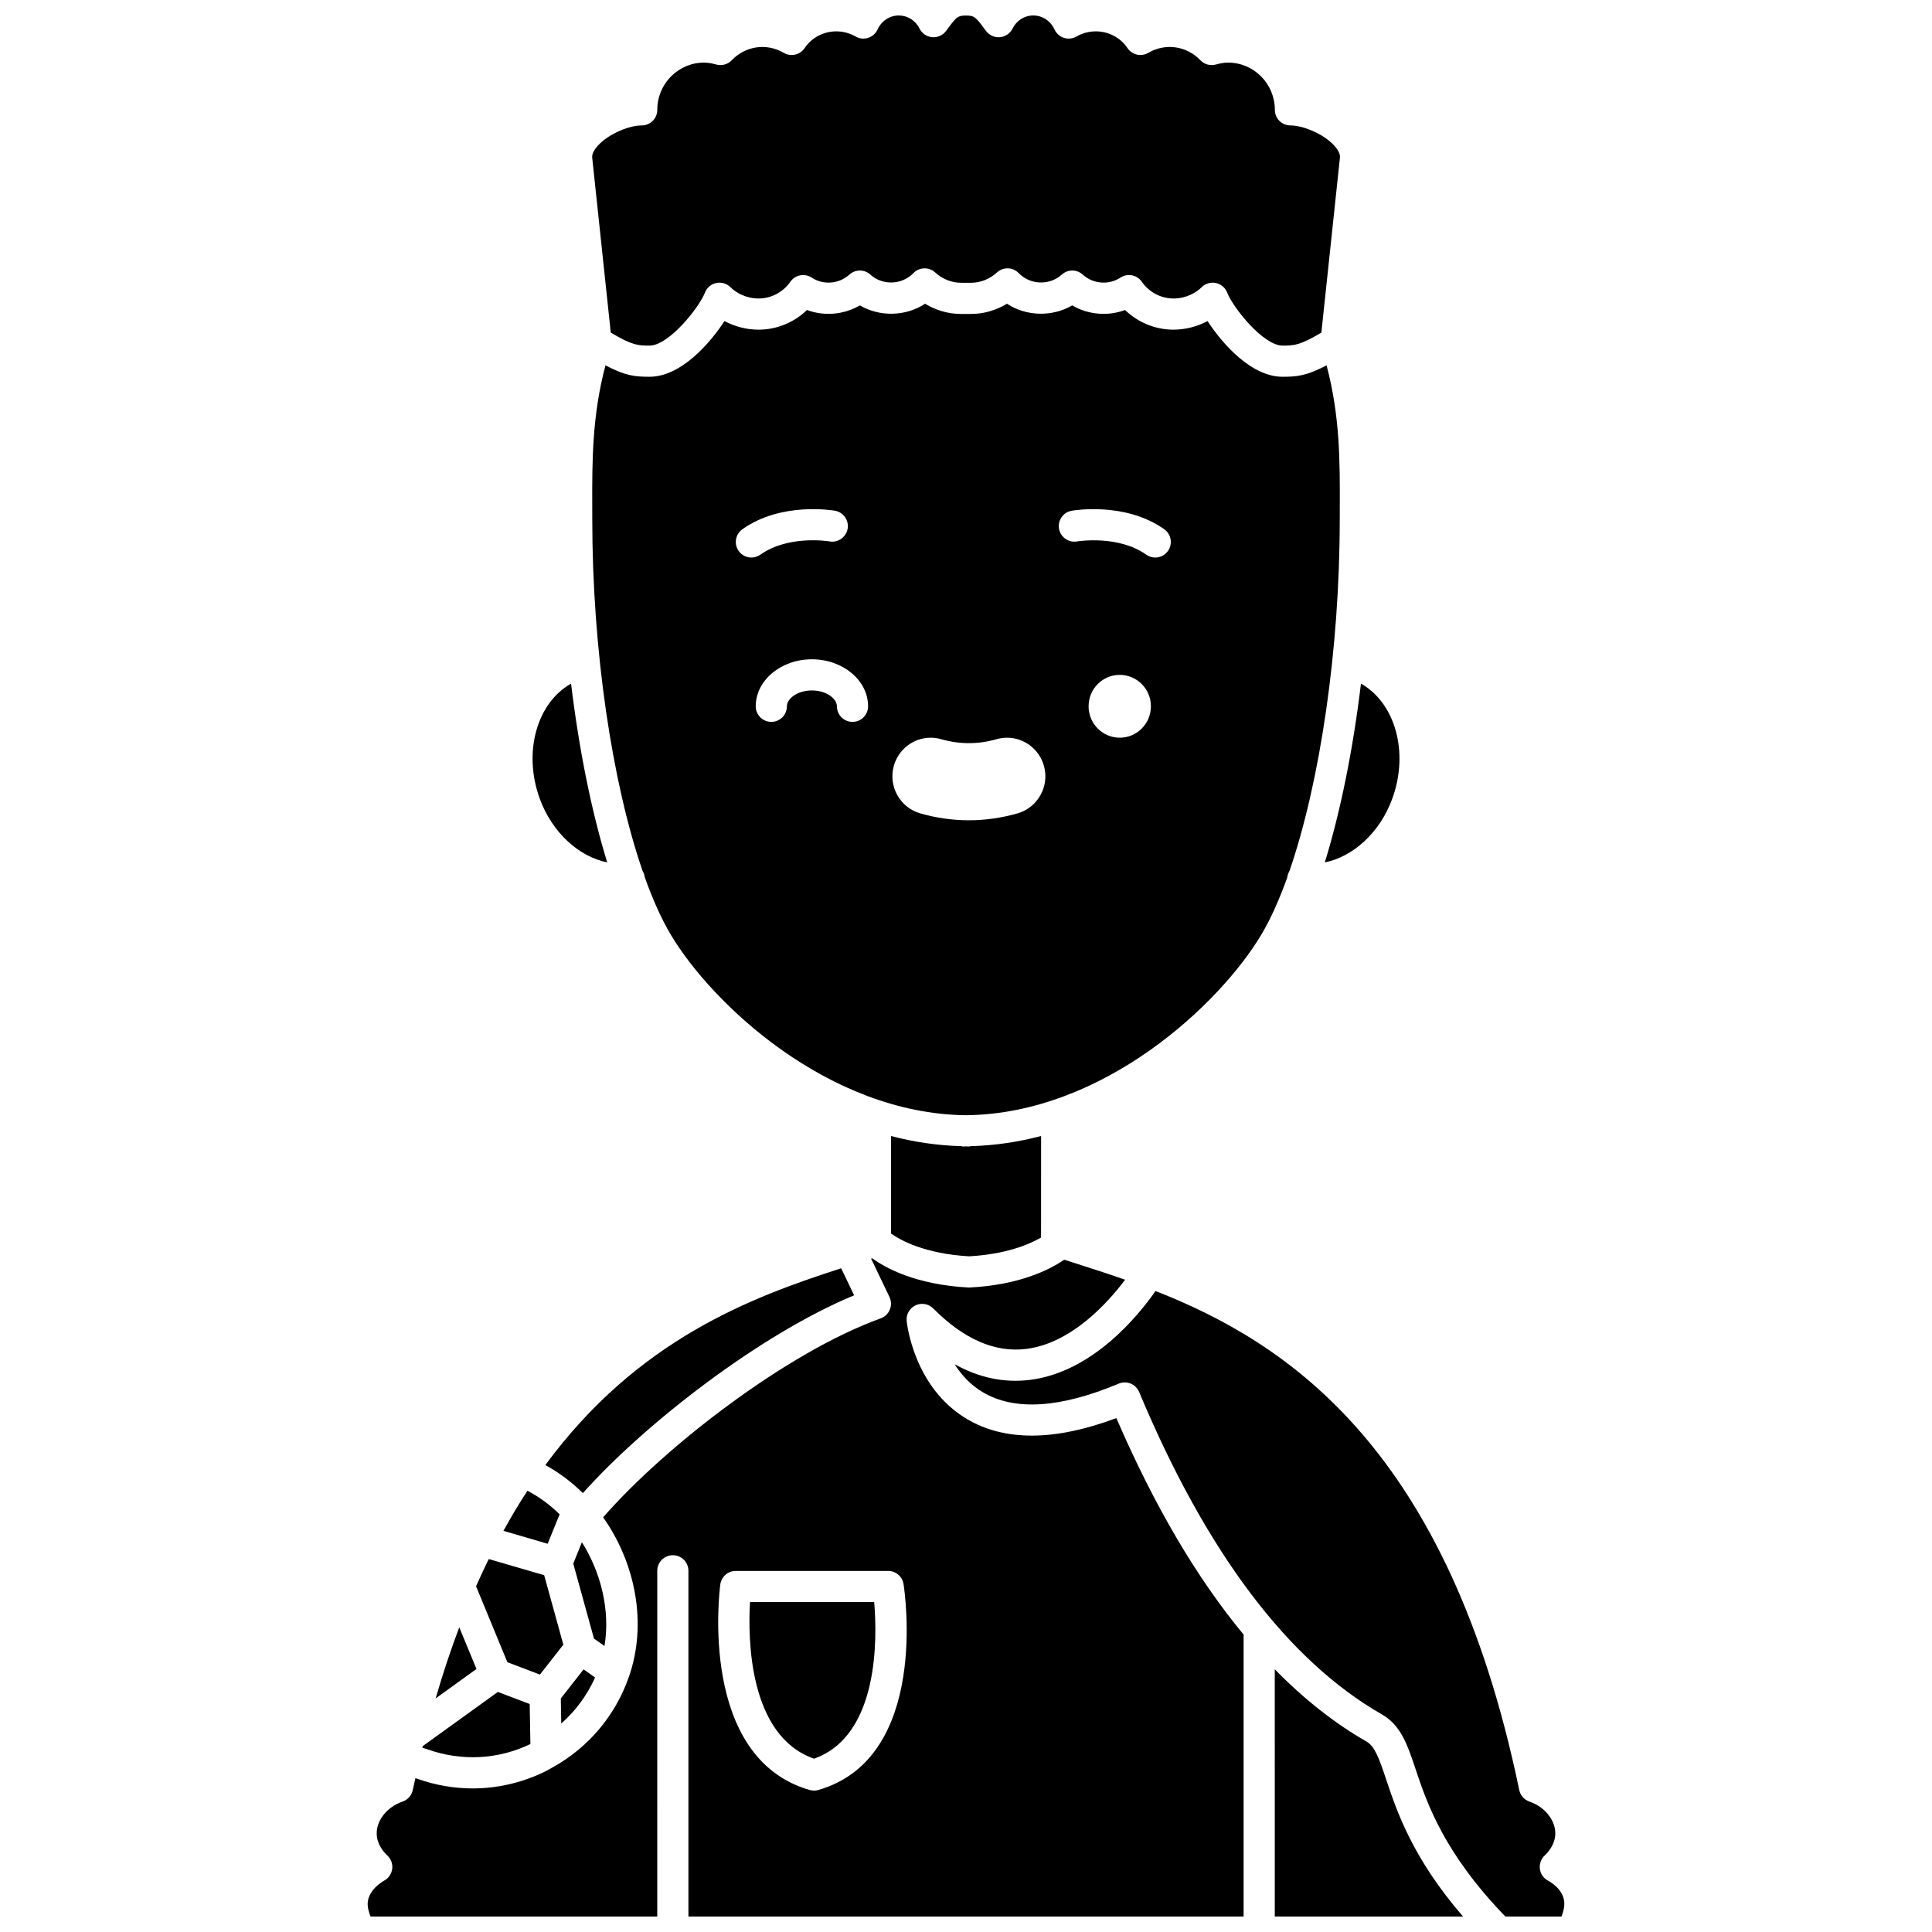
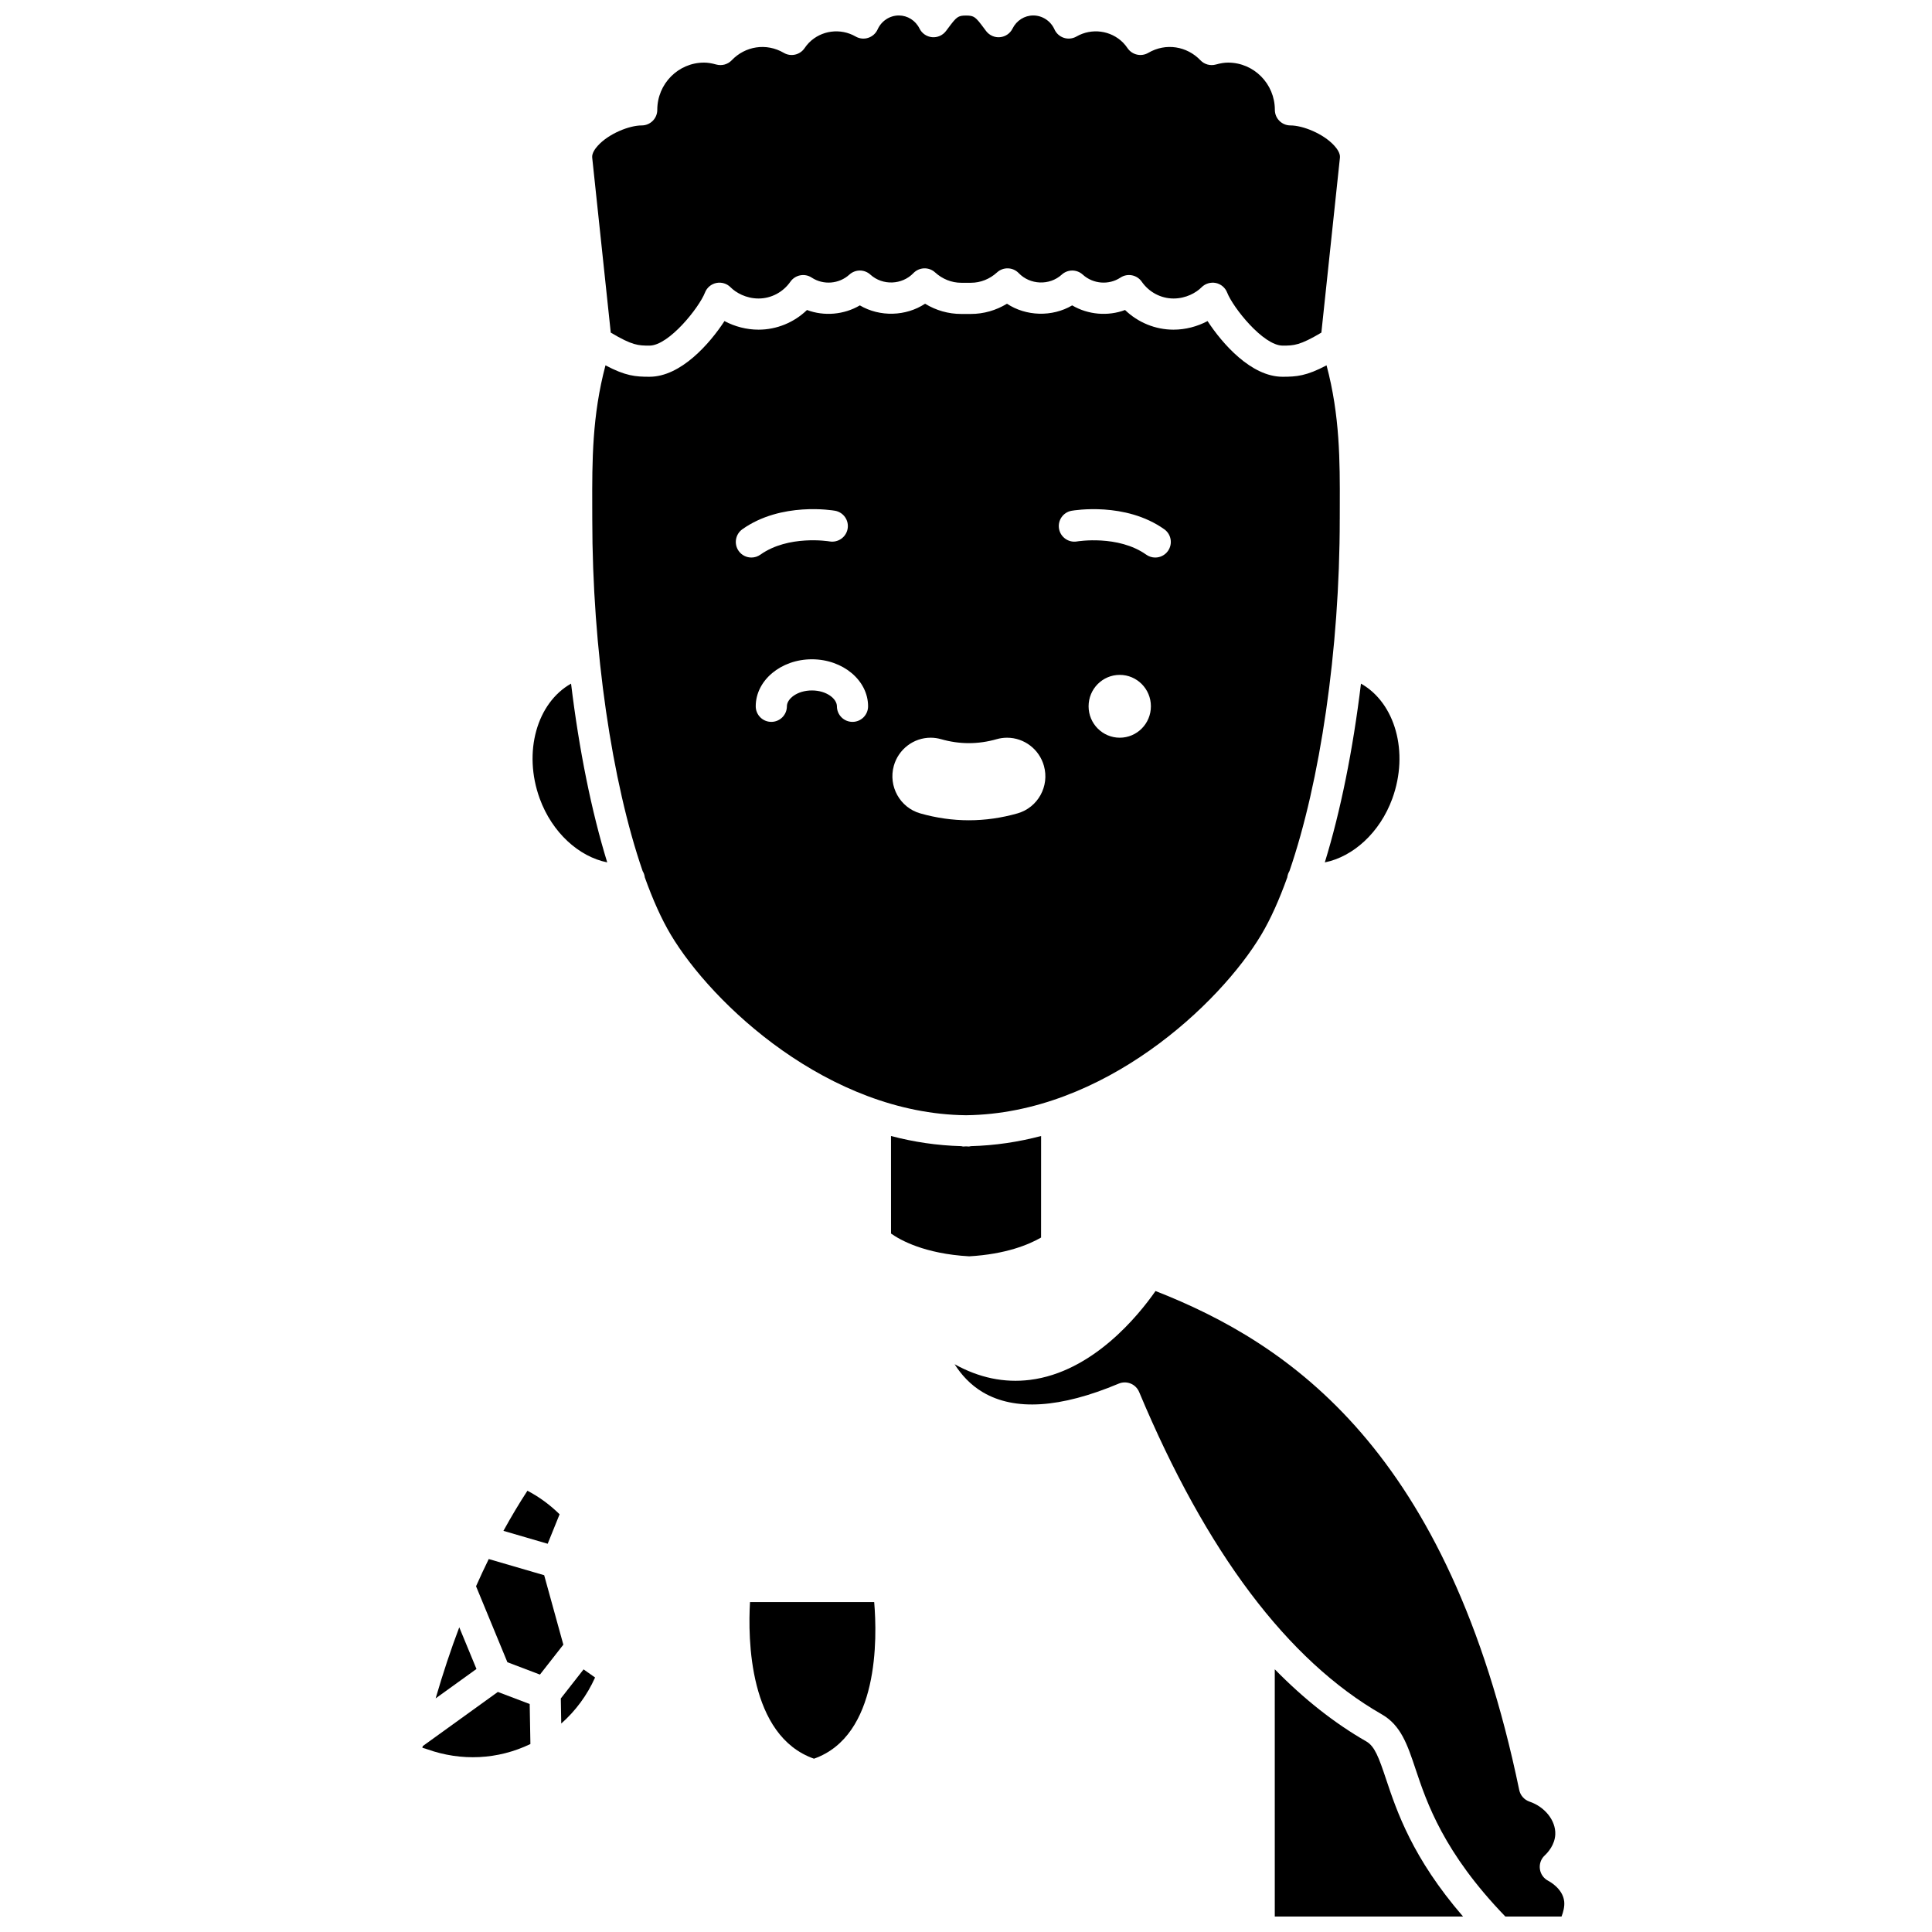
<svg xmlns="http://www.w3.org/2000/svg" width="800px" height="800px" version="1.1" viewBox="144 144 512 512">
  <defs>
    <clipPath id="d">
      <path d="m300 148.09h200v87.906h-200z" />
    </clipPath>
    <clipPath id="c">
      <path d="m396 486h163v165.9h-163z" />
    </clipPath>
    <clipPath id="b">
      <path d="m481 586h51v65.902h-51z" />
    </clipPath>
    <clipPath id="a">
-       <path d="m241 477h233v174.9h-233z" />
-     </clipPath>
+       </clipPath>
  </defs>
  <path d="m292.62 594.11 0.117 6.641c3.801-3.348 6.852-7.481 8.965-12.195l-3.047-2.152z" />
-   <path d="m370.35 487.27-3.434-7.164c-23.785 7.672-53.887 18.836-78.395 52.145 3.656 2.008 6.996 4.519 9.941 7.445 16.555-18.535 47.113-42.16 71.887-52.426z" />
-   <path d="m298.21 552.71-2.289 5.66 5.488 19.871 2.793 1.973c1.535-9.32-0.844-19.316-5.992-27.504z" />
  <g clip-path="url(#d)">
    <path d="m316.12 235.59c5.141 0 13.16-10.09 14.703-14.051 0.504-1.301 1.637-2.262 3.012-2.547 1.371-0.277 2.789 0.145 3.773 1.141 1.426 1.438 4.121 2.973 7.426 2.973 3.332 0 6.481-1.66 8.426-4.449 1.285-1.832 3.805-2.316 5.66-1.082 3.059 2.012 7.219 1.707 9.977-0.801 1.574-1.438 3.984-1.438 5.559 0 3.262 2.961 8.41 2.723 11.398-0.387 1.551-1.617 4.113-1.707 5.766-0.188 1.934 1.766 4.387 2.738 6.902 2.738h2.59c2.516 0 4.969-0.969 6.902-2.738 1.648-1.516 4.215-1.434 5.766 0.188 2.984 3.109 8.141 3.348 11.398 0.387 1.574-1.438 3.984-1.438 5.559 0 2.758 2.508 6.926 2.816 9.977 0.801 1.863-1.238 4.383-0.762 5.66 1.082 1.945 2.789 5.09 4.449 8.426 4.449 3.305 0 6-1.535 7.426-2.973 0.988-0.996 2.414-1.406 3.773-1.141 1.371 0.285 2.504 1.246 3.012 2.547 1.539 3.961 9.555 14.051 14.703 14.051 2.981 0 4.535-0.043 10.262-3.445l4.922-46.402c0.121-1.148-0.859-2.434-1.453-3.09-2.91-3.238-8.383-5.414-11.668-5.414-2.285 0-4.129-1.848-4.129-4.129 0-6.906-5.559-12.52-12.391-12.52-0.965 0-1.996 0.16-3.242 0.508-1.477 0.406-3.043-0.027-4.098-1.133-3.539-3.707-9.129-4.695-13.82-1.957-1.863 1.086-4.25 0.551-5.477-1.227-0.352-0.508-0.727-1.012-1.176-1.461-3.258-3.289-8.348-3.957-12.371-1.645-1.012 0.578-2.227 0.711-3.332 0.348-1.109-0.359-2.012-1.168-2.496-2.234-1.008-2.242-3.211-3.691-5.621-3.691-2.324 0-4.43 1.332-5.5 3.484-0.637 1.281-1.891 2.141-3.316 2.269-1.398 0.141-2.809-0.48-3.676-1.617l-0.629-0.84c-2.172-2.906-2.535-3.277-4.695-3.277s-2.523 0.371-4.699 3.281l-0.629 0.836c-0.867 1.137-2.254 1.754-3.676 1.617-1.426-0.133-2.676-0.992-3.316-2.269-1.062-2.152-3.172-3.484-5.492-3.484-2.406 0-4.613 1.449-5.621 3.691-0.48 1.066-1.383 1.875-2.496 2.234-1.109 0.371-2.32 0.234-3.332-0.348-4.027-2.312-9.113-1.641-12.359 1.637-0.461 0.461-0.84 0.965-1.188 1.473-1.227 1.777-3.613 2.312-5.477 1.227-4.691-2.738-10.277-1.754-13.809 1.953-1.051 1.105-2.613 1.535-4.098 1.133-1.246-0.348-2.277-0.508-3.242-0.508-6.832 0-12.391 5.617-12.391 12.52 0 2.285-1.848 4.129-4.129 4.129-3.281 0-8.754 2.172-11.668 5.414-0.594 0.656-1.574 1.941-1.453 3.09l4.922 46.402c5.734 3.406 7.285 3.445 10.266 3.445z" />
  </g>
  <path d="m400.01 447.8c-0.262 0.004-0.508 0.039-0.77 0.039-0.172 0-0.32-0.078-0.488-0.098-6.398-0.168-12.629-1.105-18.629-2.691l0.008 25.852c2.422 1.719 8.879 5.367 20.715 6.035 9.707-0.551 15.82-3.109 19.047-4.973l0.008-26.914c-6 1.586-12.23 2.523-18.629 2.691-0.168 0.02-0.312 0.098-0.488 0.098-0.266 0-0.52-0.031-0.773-0.039z" />
-   <path d="m504.67 325.17c-2.117 17.535-5.422 33.875-9.582 47.375 7.539-1.523 14.602-7.902 17.887-16.902 4.496-12.344 0.723-25.398-8.305-30.473z" />
+   <path d="m504.67 325.17c-2.117 17.535-5.422 33.875-9.582 47.375 7.539-1.523 14.602-7.902 17.887-16.902 4.496-12.344 0.723-25.398-8.305-30.473" />
  <path d="m499.05 281.62 0.008-3.617c0.039-11.742 0.047-23.844-3.508-37.184-5.336 2.82-7.945 3.027-11.66 3.027-8.305 0-15.965-8.77-19.875-14.758-2.738 1.461-5.883 2.277-9.031 2.277-4.816 0-9.402-1.902-12.836-5.211-4.535 1.707-9.805 1.254-14.008-1.223-5.312 3.129-12.246 2.898-17.285-0.441-2.883 1.762-6.18 2.711-9.555 2.711h-2.59c-3.379 0-6.672-0.945-9.555-2.711-5.043 3.344-11.977 3.57-17.285 0.441-4.199 2.477-9.473 2.93-14.008 1.223-3.434 3.309-8.02 5.211-12.836 5.211-3.148 0-6.289-0.812-9.031-2.277-3.91 5.988-11.574 14.758-19.875 14.758-3.715 0-6.328-0.207-11.66-3.027-3.551 13.34-3.539 25.441-3.508 37.184l0.008 3.617c0 34.555 5.227 69.68 13.344 93.215 0.289 0.484 0.5 1.027 0.57 1.629 0 0.008-0.004 0.016 0 0.023 2.113 5.898 4.41 11.043 6.863 15.164 10.953 18.406 41.816 47.492 78.277 47.898 36.461-0.41 67.32-29.496 78.277-47.898 2.453-4.117 4.746-9.266 6.863-15.164 0-0.008-0.004-0.016 0-0.023 0.074-0.598 0.281-1.145 0.57-1.629 8.098-23.539 13.324-58.66 13.324-93.215zm-159.29 8.395c-1.316-1.859-0.883-4.434 0.973-5.762 10.309-7.316 23.984-5 24.551-4.902 2.246 0.402 3.742 2.539 3.344 4.785-0.402 2.242-2.543 3.723-4.777 3.348-0.262-0.051-10.926-1.762-18.332 3.5-0.727 0.516-1.562 0.766-2.387 0.766-1.297 0.004-2.562-0.598-3.371-1.734zm30.16 45.289c-2.285 0-4.129-1.848-4.129-4.129 0-1.98-2.723-4.199-6.629-4.199s-6.629 2.215-6.629 4.199c0 2.285-1.848 4.129-4.129 4.129-2.285 0-4.129-1.848-4.129-4.129 0-6.867 6.676-12.457 14.887-12.457 8.211 0 14.887 5.59 14.887 12.457 0 2.281-1.844 4.129-4.129 4.129zm43.742 24.246c-4.258 1.215-8.598 1.832-12.898 1.832-4.305 0-8.641-0.617-12.902-1.832-5.371-1.535-8.508-7.195-6.988-12.613 1.227-4.379 5.234-7.438 9.75-7.438 0.938 0 1.871 0.133 2.773 0.391 2.441 0.699 4.914 1.051 7.359 1.051 2.449 0 4.93-0.355 7.379-1.055 0.891-0.258 1.816-0.383 2.754-0.383 4.527 0 8.535 3.062 9.758 7.449 1.531 5.414-1.613 11.059-6.984 12.598zm27.082-20.051c-4.562 0-8.258-3.731-8.258-8.324 0-4.602 3.695-8.324 8.258-8.324s8.258 3.731 8.258 8.324-3.695 8.324-8.258 8.324zm12.773-49.484c-0.805 1.133-2.078 1.738-3.371 1.738-0.824 0-1.66-0.246-2.387-0.766-7.457-5.293-18.223-3.519-18.336-3.5-2.227 0.391-4.379-1.117-4.769-3.356-0.391-2.242 1.098-4.379 3.34-4.773 0.574-0.098 14.238-2.422 24.551 4.902 1.855 1.316 2.289 3.894 0.973 5.754z" />
  <path d="m304.92 372.54c-4.16-13.5-7.461-29.836-9.582-47.371-9.027 5.074-12.801 18.129-8.305 30.469 3.289 9 10.348 15.379 17.887 16.902z" />
  <g clip-path="url(#c)">
    <path d="m554.35 642.46c-1.215-0.602-2.07-1.777-2.258-3.117-0.195-1.344 0.27-2.699 1.262-3.621 0.809-0.75 2.703-2.805 2.812-5.629 0.133-3.625-2.742-7.262-6.836-8.648-1.387-0.473-2.422-1.641-2.719-3.074-18.68-90.051-60.879-118.31-96.383-132.24-4.519 6.473-16.656 21.492-33.305 23.555-6.809 0.836-13.477-0.559-19.945-4.156 1.754 2.769 4.176 5.469 7.496 7.434 8.422 4.981 20.539 4.211 35.996-2.289 1.012-0.426 2.152-0.43 3.168-0.016 1.016 0.414 1.82 1.219 2.246 2.231 17.742 42.41 39.379 71.152 64.312 85.434 5.07 2.906 6.785 8.035 8.953 14.531 2.957 8.852 7.426 22.129 23.789 39.047h14.883c0.449-1.156 0.844-2.621 0.711-3.965-0.352-3.516-4.144-5.453-4.184-5.473z" />
  </g>
  <path d="m292.3 545.3c-2.535-2.488-5.398-4.613-8.527-6.238-2.18 3.332-4.293 6.887-6.359 10.629l11.727 3.422z" />
  <path d="m342.76 568.57c-0.562 9.582-0.391 35.414 16.953 41.5 17.301-6.082 16.766-32.012 15.957-41.5z" />
  <g clip-path="url(#b)">
    <path d="m506.09 605.5c-8.477-4.856-16.562-11.258-24.262-19.121l0.004 65.527h49.895c-13.422-15.535-17.555-27.887-20.41-36.426-1.898-5.68-2.992-8.703-5.227-9.98z" />
  </g>
  <g clip-path="url(#a)">
    <path d="m400.19 520.02c-14.016-8.348-15.84-25.234-15.914-25.949-0.172-1.738 0.773-3.398 2.352-4.141 1.57-0.746 3.457-0.418 4.691 0.824 8.062 8.129 16.324 11.73 24.559 10.734 12.047-1.473 21.715-12.258 26.293-18.348-4.699-1.645-9.234-3.098-13.516-4.465-0.906-0.289-1.746-0.562-2.625-0.844-3.758 2.586-11.711 6.684-25.039 7.371h-0.062c-0.004 0-0.008 0.004-0.016 0.004h-0.07-0.07c-0.004 0-0.008-0.004-0.016-0.004h-0.062c-14-0.727-22.047-5.199-25.555-7.742-0.094 0.027-0.195 0.062-0.289 0.09l4.867 10.16c0.508 1.059 0.539 2.277 0.094 3.352-0.438 1.082-1.32 1.926-2.422 2.32-24.668 8.887-57.051 33.812-73.551 52.723 8.578 12.152 11.762 28.227 6.809 42.328-3.598 10.25-10.664 18.59-20.008 23.836-0.117 0.062-0.219 0.133-0.34 0.184-0.746 0.41-1.477 0.844-2.254 1.215-5.969 2.844-12.359 4.281-18.777 4.281-4.938 0-9.895-0.852-14.688-2.559-0.176-0.055-0.32-0.098-0.492-0.152-0.227 1.055-0.477 2.062-0.699 3.133-0.297 1.434-1.328 2.602-2.719 3.074-4.094 1.387-6.973 5.023-6.836 8.645 0.102 2.832 2 4.887 2.812 5.633 0.988 0.918 1.465 2.254 1.289 3.59-0.188 1.328-1.004 2.496-2.199 3.109-0.012 0.008-3.871 2.113-4.269 5.578-0.148 1.312 0.262 2.762 0.734 3.902h75.977l0.004-91.625c0-2.285 1.848-4.129 4.129-4.129 2.285 0 4.129 1.848 4.129 4.129v91.621h147.13v-74.711c-12.422-15.012-23.699-34.164-33.723-57.379-16.297 6.113-29.629 6.195-39.656 0.211zm-39.324 98.348c-0.375 0.105-0.766 0.16-1.145 0.16s-0.773-0.055-1.145-0.16c-29.418-8.477-23.941-52.59-23.691-54.465 0.27-2.051 2.019-3.59 4.094-3.59h40.391c2.031 0 3.762 1.477 4.074 3.484 0.305 1.875 6.918 46.066-22.578 54.57z" />
  </g>
  <path d="m265.71 575.25c-2.227 5.879-4.316 12.16-6.262 18.84l10.82-7.797z" />
  <path d="m287.09 587.78 6.203-7.926-5.082-18.406-14.688-4.285c-1.145 2.328-2.266 4.734-3.367 7.211l8.309 20.133z" />
  <path d="m284.49 606.22c0.023-0.012 0.051-0.027 0.074-0.043l-0.188-10.594-8.441-3.203-19.891 14.344c-0.039 0.152-0.078 0.297-0.117 0.449 0.715 0.223 1.258 0.391 1.262 0.391 9.094 3.238 18.738 2.75 27.301-1.344z" />
</svg>